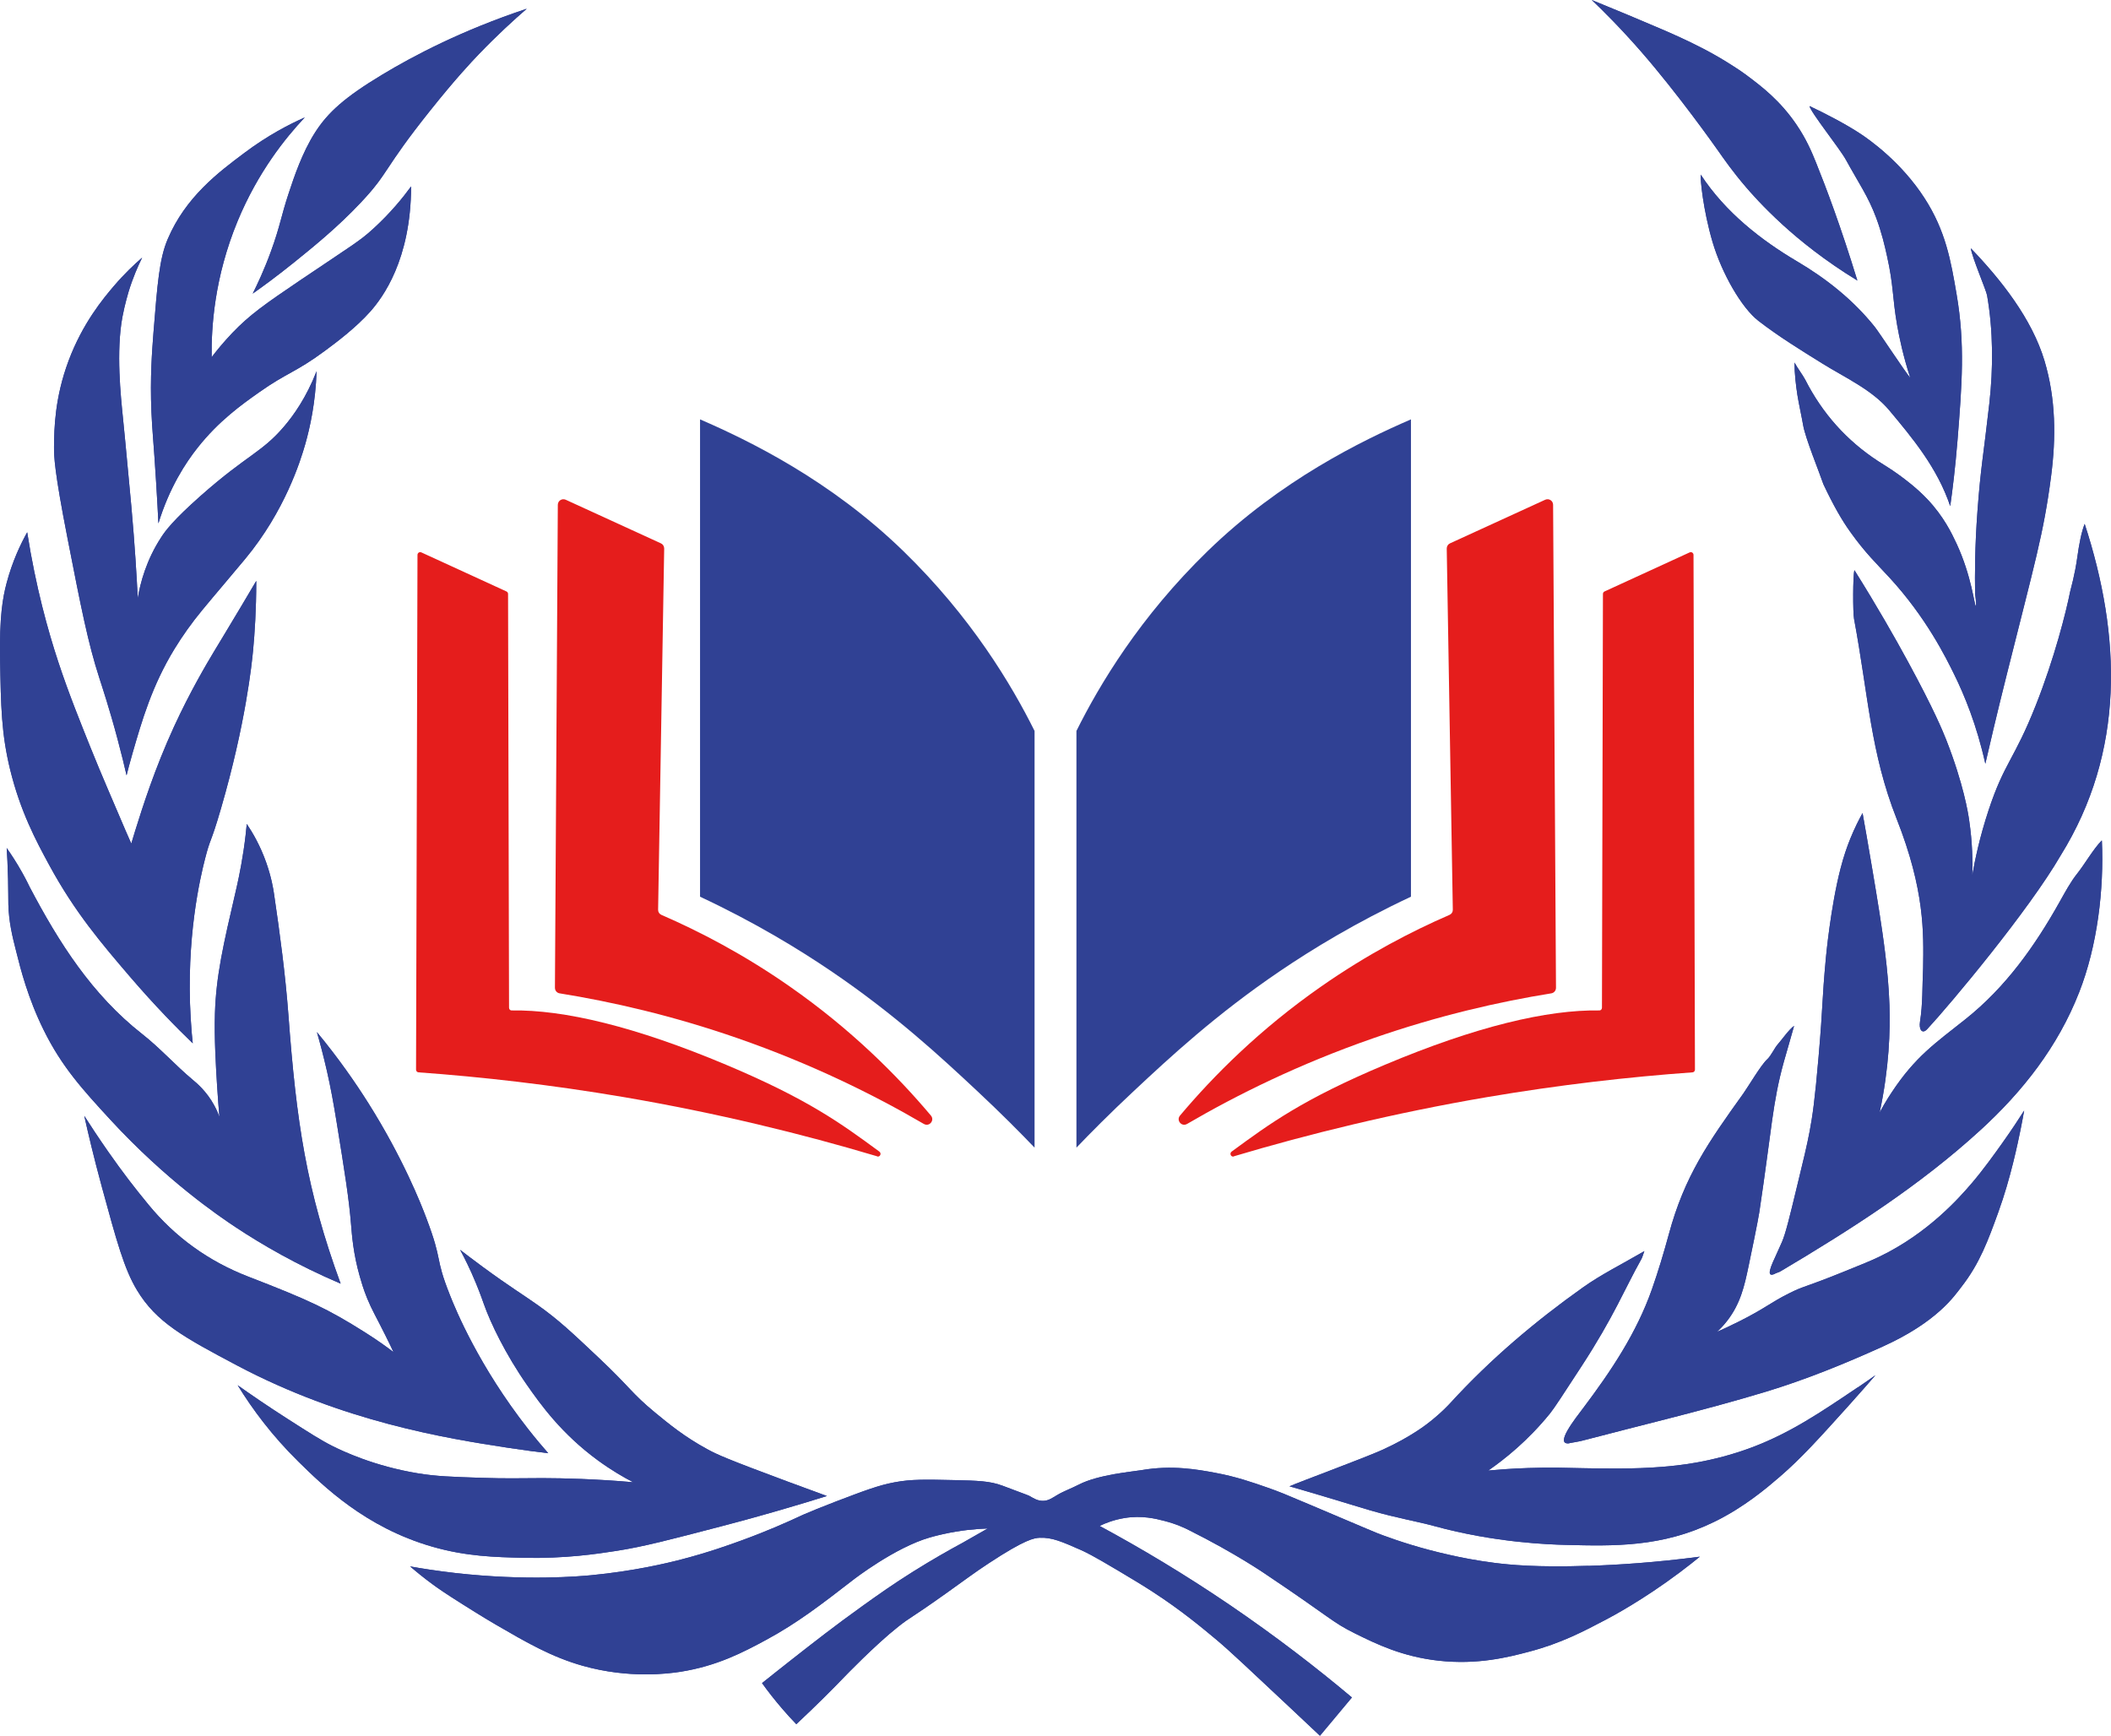
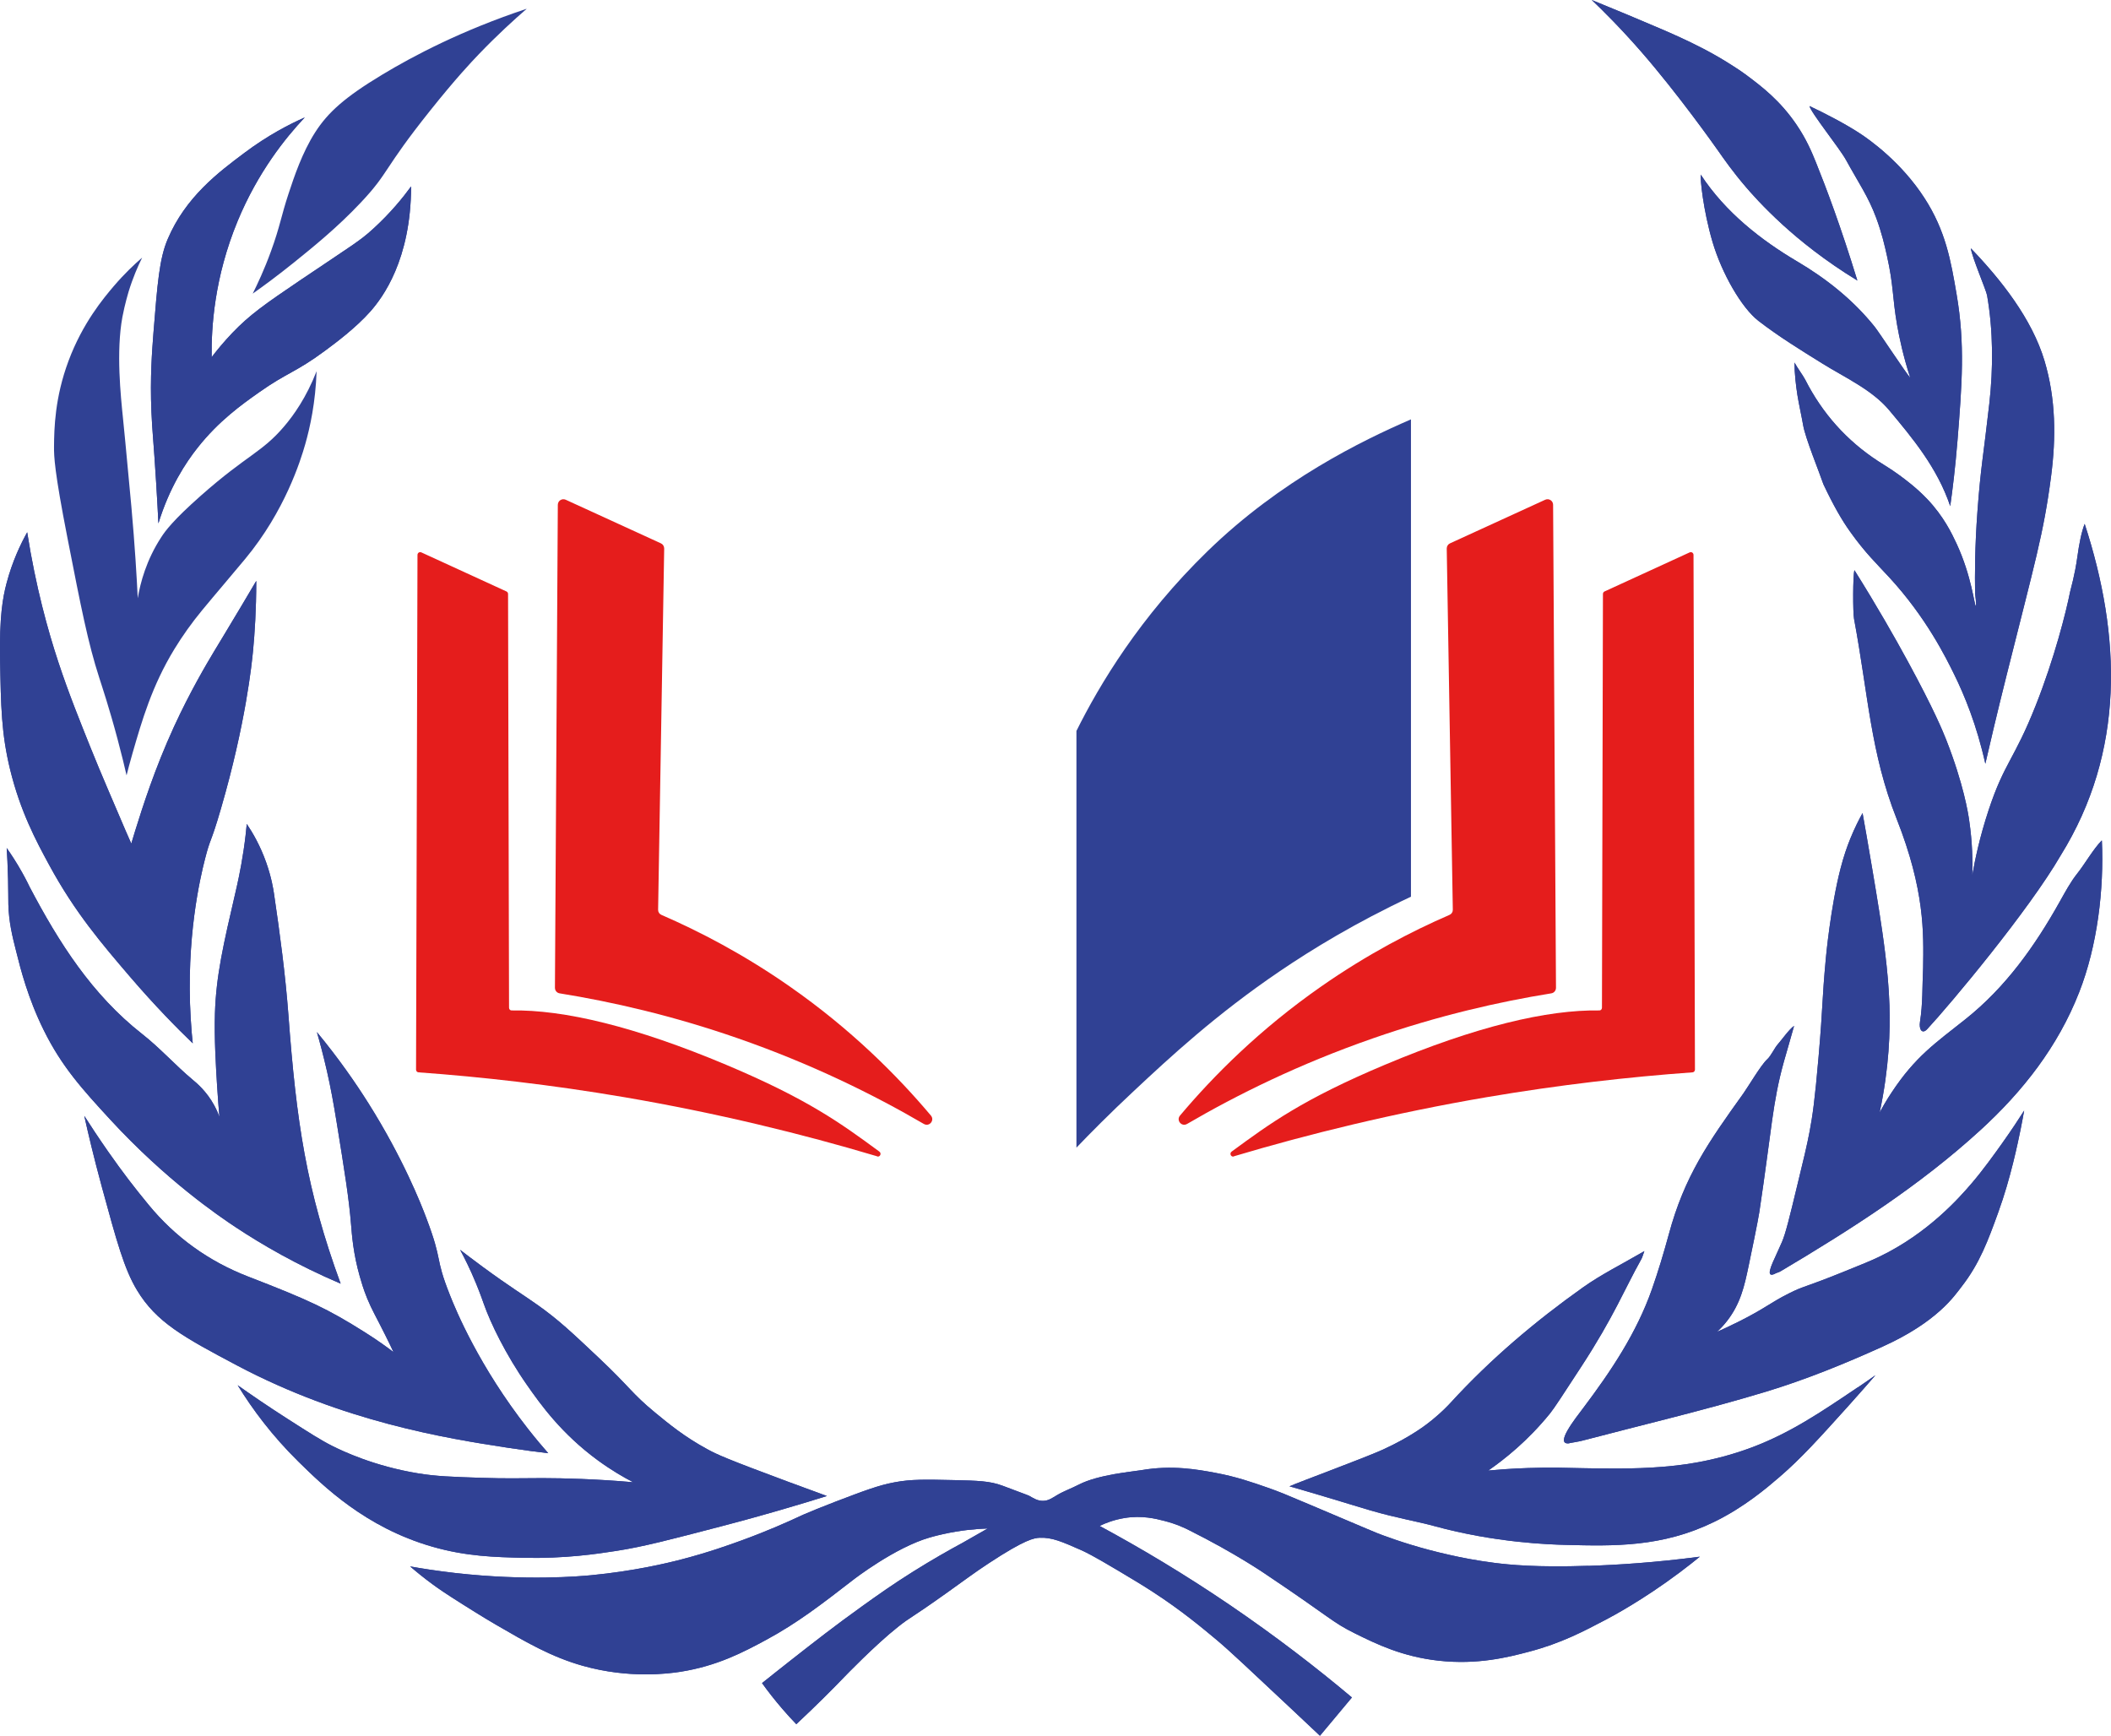
<svg xmlns="http://www.w3.org/2000/svg" id="Calque_2" data-name="Calque 2" viewBox="0 0 277.85 228.46">
  <defs>
    <style>
      .cls-1 {
        fill: #e51d1c;
      }

      .cls-1, .cls-2 {
        stroke-width: 0px;
      }

      .cls-2 {
        fill: #304194;
      }
    </style>
  </defs>
  <g id="Calque_2-2" data-name="Calque 2">
    <g>
      <g>
        <path class="cls-2" d="M209.06,206.1c-6.85.23-10.39-.14-12.32-.38-2.42-.31-4.44-.71-5.88-1.04-3.8-.84-6.8-1.84-8.86-2.6-1.22-.45-1.41-.57-9.7-4.07-3.04-1.29-3.97-1.68-5.47-2.2-1.92-.67-4.14-1.45-6.88-1.95-2.3-.43-5.68-1.05-9.71-.35-1.09.19-5.66.57-8.24,1.9-.94.49-1.95.84-2.86,1.38-.69.41-1.12.73-1.8.76-.77.03-1.3-.34-1.91-.68,0,0-.09-.05-3.47-1.31-1.68-.63-3.29-.67-6.44-.74-3.71-.08-5.56-.13-7.78.29-2.12.39-4.02,1.12-7.83,2.57-1.76.67-3.2,1.27-4.16,1.68-2.15,1.01-4.88,2.21-8.12,3.39-1.62.59-4.33,1.57-7.86,2.49-2.03.53-6.35,1.56-11.96,2.1-1.49.14-8.52.77-17.88-.29-2.43-.28-4.47-.6-5.95-.87.72.62,1.74,1.47,3.03,2.41.56.41,1.47,1.06,3.79,2.52.36.23,2.76,1.75,4.47,2.74,4.01,2.33,7.29,4.24,11.42,5.41,6.14,1.73,11.34,1.03,12.87.79,4.86-.77,8.27-2.57,11.32-4.22,4.06-2.19,7.32-4.71,11.39-7.86.15-.12,5.54-4.28,10.09-5.59.82-.24,1.69-.43,1.69-.43,2.42-.55,4.48-.71,5.95-.76-1.12.64-2.23,1.27-3.35,1.91-1.69.91-3.92,2.17-6.49,3.78-2.69,1.69-4.6,3.05-6.71,4.56-3.57,2.56-6.27,4.67-9.29,7.04-1.61,1.26-2.94,2.33-3.86,3.06.78,1.09,1.67,2.23,2.67,3.39.62.72,1.23,1.39,1.84,2.02,2.77-2.59,4.9-4.74,6.34-6.24,0,0,4.03-4.19,7.07-6.59,1.76-1.39,1.35-.87,6.31-4.4,2.76-1.96,3.57-2.61,5.62-3.96,4.8-3.16,5.98-3.32,6.7-3.35,1.62-.06,2.89.5,5.44,1.62.49.22,1.44.65,4.94,2.74,1.88,1.12,3.11,1.86,4.47,2.74,3.81,2.47,6.61,4.82,8.43,6.34,1.71,1.43,4.38,3.96,9.69,8.94,1.63,1.53,2.98,2.8,3.91,3.68,1.4-1.68,2.81-3.36,4.21-5.04-4.67-3.93-10.02-8.05-16.05-12.16-6.02-4.09-11.8-7.53-17.16-10.42.75-.36,1.87-.81,3.29-1.04,2.29-.37,4.11.09,5.23.38,1.65.42,2.83,1,3.31,1.25,6.05,3.02,9.98,5.73,9.98,5.73,8.79,5.89,8.72,6.3,11.78,7.82,2.86,1.42,6.26,3.07,11.03,3.6,5.14.57,9.17-.46,11.93-1.19,4.2-1.11,7.12-2.65,10.16-4.25.79-.42,4.8-2.55,9.62-6.16,1.11-.83,2.02-1.56,2.67-2.09-5.83.77-10.81,1.08-14.67,1.21Z" />
        <path class="cls-2" d="M108.85,196.92c-1.24-.45-2.99-1.1-5.08-1.87-8.15-3.03-9.36-3.58-10.66-4.29-3.04-1.65-5.08-3.34-6.89-4.83-3.13-2.58-3.17-3.21-7.53-7.32-3.45-3.25-5.17-4.88-7.9-6.82-2-1.42-3.66-2.4-7.27-5.05-1.26-.93-2.28-1.71-2.96-2.23.54,1,1.33,2.54,2.12,4.48.55,1.34.89,2.34,1,2.64.87,2.49,2.89,6.68,5.69,10.68,1.81,2.59,4.53,6.4,9.32,9.91,1.81,1.32,3.44,2.26,4.65,2.88-5.07-.44-9.14-.53-11.93-.54-2.91,0-4.57.08-8.07-.04-3.95-.13-5.93-.2-8.26-.58-5.85-.95-10.05-2.97-11.31-3.6-1.52-.76-3-1.71-5.95-3.6-2.77-1.77-5-3.32-6.54-4.41,1.94,3.16,4.54,6.66,8.02,10.08,3.24,3.18,8.79,8.63,17.55,11.16,4.52,1.31,8.34,1.39,12.07,1.48,5.48.12,9.68-.52,12.2-.91,3.6-.56,7.05-1.47,13.94-3.27,3.1-.81,5.67-1.54,7.2-1.98,2.48-.71,4.69-1.39,6.59-1.98Z" />
        <path class="cls-2" d="M244.49,182.63c-4.91,3.31-8.83,5.96-13.84,7.86-5.33,2.01-9.91,2.43-11.94,2.59-3.6.3-7.86.22-10.4.17-2.14-.04-4.13-.13-7.18-.02-2.22.07-4.03.22-5.24.33,2.16-1.5,5.2-3.91,8.12-7.51.53-.65,1.73-2.49,4.13-6.18,4.32-6.63,5.66-10.16,7.89-14.13.14-.24.2-.53.4-1.06-2.89,1.69-5.64,3.04-8.1,4.79-6.28,4.46-12.15,9.43-17.36,15.12-.44.48-1.24,1.31-2.45,2.3-.74.61-2.81,2.23-6.51,3.92-2.32,1.06-10.97,4.24-12.29,4.83,1.08.31,2.71.78,4.68,1.37,3.27.97,4.44,1.36,5.97,1.8,3.47,1.01,6.19,1.45,8.4,2.06,8.05,2.21,15.27,2.43,17.31,2.48,6.34.16,12.65.32,19.48-3,4.06-1.97,7.09-4.59,8.73-6,2.78-2.4,5.07-4.94,8.99-9.29,1.52-1.69,2.75-3.1,3.57-4.05-.56.4-1.37.97-2.35,1.63Z" />
-         <path class="cls-2" d="M206.54,189.98c-2,.24.84-3.31,1.84-4.64,3.65-4.85,7.02-9.87,9.05-15.65.83-2.36,1.55-4.77,2.21-7.19,2.07-7.7,5.22-12.15,9.82-18.57.61-.85,2.32-3.75,3.12-4.48.56-.51.94-1.47,1.45-2.04.47-.52,1.44-1.92,2.11-2.38-.31,1.16-1.03,3.57-1.35,4.73-1.51,5.46-1.56,8.69-3.23,19.81,0,0-.18,1.23-1.42,7.13-.54,2.58-1.06,4.91-2.83,7.18-.49.63-.96,1.1-1.3,1.42.65-.29,1.65-.74,2.84-1.34,3.57-1.79,4.1-2.46,6.64-3.73,1.99-1,1.89-.7,6.99-2.76,2.55-1.03,3.83-1.54,4.87-2.05,6.46-3.1,10.6-7.85,12.13-9.63,1.57-1.83,3.03-3.89,4.01-5.26,1.26-1.77,2.25-3.28,2.93-4.35-.11.6-.26,1.46-.47,2.49-.36,1.75-1.31,6.42-2.93,10.88-1.35,3.73-2.45,6.75-4.86,9.84-.87,1.11-3.12,4.59-10.39,7.87-5,2.26-10.13,4.35-15.38,5.94-7.97,2.41-16.1,4.32-24.17,6.44-.51.13-1.05.2-1.67.32Z" />
+         <path class="cls-2" d="M206.54,189.98c-2,.24.84-3.31,1.84-4.64,3.65-4.85,7.02-9.87,9.05-15.65.83-2.36,1.55-4.77,2.21-7.19,2.07-7.7,5.22-12.15,9.82-18.57.61-.85,2.32-3.75,3.12-4.48.56-.51.94-1.47,1.45-2.04.47-.52,1.44-1.92,2.11-2.38-.31,1.16-1.03,3.57-1.35,4.73-1.51,5.46-1.56,8.69-3.23,19.81,0,0-.18,1.23-1.42,7.13-.54,2.58-1.06,4.91-2.83,7.18-.49.63-.96,1.1-1.3,1.42.65-.29,1.65-.74,2.84-1.34,3.57-1.79,4.1-2.46,6.64-3.73,1.99-1,1.89-.7,6.99-2.76,2.55-1.03,3.83-1.54,4.87-2.05,6.46-3.1,10.6-7.85,12.13-9.63,1.57-1.83,3.03-3.89,4.01-5.26,1.26-1.77,2.25-3.28,2.93-4.35-.11.6-.26,1.46-.47,2.49-.36,1.75-1.31,6.42-2.93,10.88-1.35,3.73-2.45,6.75-4.86,9.84-.87,1.11-3.12,4.59-10.39,7.87-5,2.26-10.13,4.35-15.38,5.94-7.97,2.41-16.1,4.32-24.17,6.44-.51.13-1.05.2-1.67.32" />
        <path class="cls-2" d="M11.11,146.9c.73,1.14,1.78,2.75,3.09,4.63,2.02,2.88,3.44,4.72,5.34,7.03,3.53,4.3,7.93,7.46,13.12,9.47,8.05,3.11,10.47,4.25,15.33,7.31,1.69,1.06,3,2.02,3.8,2.63-.22-.48-.6-1.27-1.08-2.23-1.23-2.48-1.74-3.27-2.38-4.83-.5-1.22-.77-2.18-.97-2.87-.87-3.04-1.04-5.5-1.15-6.82-.29-3.54-.83-6.88-1.91-13.55-.41-2.51-.76-4.43-1.26-6.65-.49-2.15-.97-3.92-1.33-5.17,2.92,3.53,5.13,6.75,6.74,9.3,4.59,7.27,6.98,13.36,7.66,15.17,2.26,5.96,1.04,4.94,3.11,10.15.78,1.98,3.83,9.37,10.25,17.57,1.08,1.38,2.03,2.49,2.69,3.24-1.16-.13-3.04-.37-5.33-.72-8.12-1.24-21.63-3.42-35.63-10.83-7.04-3.73-10.62-5.68-13.17-9.91-1.68-2.79-2.66-6.38-4.62-13.57-1.06-3.89-1.82-7.13-2.31-9.33Z" />
        <path class="cls-2" d="M276.65,110.65c.29,6.43-.59,13.85-2.99,19.96-2.8,7.16-7.42,13.05-13.04,18.18-7.97,7.29-17.03,13.06-26.27,18.55-.18.11-.39.16-.61.25-.24.14-.55.27-.71.15-.44-.33.68-2.31,1.51-4.26.49-1.14.99-3.21,1.99-7.35.87-3.57,1.3-5.35,1.65-7.2.38-2,.69-4.12,1.18-9.83.62-7.17.41-7.1.97-13.1,0,0,.61-6.62,1.92-11.68.41-1.59.85-2.86,1.29-3.94.58-1.43,1.17-2.57,1.61-3.36.31,1.73.75,4.21,1.25,7.2.31,1.83.71,4.2.97,5.9.43,2.79,1.17,7.58,1.32,12.18.11,3.37-.03,8.21-1.29,14.14.34-.64.86-1.57,1.58-2.65,3.14-4.75,5.77-6.5,9.72-9.64,5.3-4.22,9.13-9.62,12.4-15.46.72-1.28,1.42-2.6,2.33-3.74.94-1.18,2.12-3.23,3.19-4.31Z" />
        <path class="cls-2" d="M44.85,168.97c-5.82-2.48-10.44-5.19-13.81-7.42-2.33-1.54-9.21-6.24-16.5-14.15-3.7-4.02-6.42-7.01-8.79-11.82-2.07-4.18-3.05-8.06-3.6-10.27-.55-2.16-.98-3.91-1.05-6.27-.02-.86,0-1.6-.04-3.36-.04-1.73-.12-3.14-.18-4.06.51.72,1.26,1.83,2.06,3.27.55.98.9,1.73.98,1.89,3.83,7.28,8.19,14.15,14.8,19.33,2.36,1.85,4.36,4.11,6.66,6.03.47.39,1.8,1.48,2.82,3.36.34.62.55,1.15.68,1.51-.09-1-.2-2.43-.31-4.15-.15-2.4-.38-6.21-.28-9.45.15-4.99,1.11-9.09,2.75-16.16.16-.7.62-2.65,1.02-5.31.22-1.48.35-2.7.42-3.49.77,1.14,1.78,2.86,2.57,5.11.68,1.93.93,3.47,1.02,4.11.78,5.28,1.49,10.58,1.89,15.89,1.04,14.03,2.36,23.09,6.88,35.41Z" />
        <path class="cls-2" d="M274.38,68.94c4.83,14.79,5.33,29.99-3.15,43.65-4.19,7.23-14.46,19.52-17.56,22.86-.68.74-1.12.05-.96-.95.38-2.38.29-4.67.41-7.06.07-4.68.22-10.27-3.48-19.65-3.45-8.74-3.72-16.22-5.61-26.33-.16-.85-.16-5.69.05-6.41,3,4.78,5.34,8.9,7.03,12.01,3.46,6.36,4.62,9.23,5.05,10.31,2.29,5.84,2.89,9.68,3.02,10.59.44,2.97.47,5.48.41,7.26.35-2.02.98-5.04,2.15-8.58,2.08-6.29,3.36-6.61,6.19-13.75,2.48-6.25,4.01-12.34,4.54-15,.08-.4.62-2.14.96-4.64.22-1.6.54-3.27.96-4.3Z" />
        <path class="cls-2" d="M3.58,70.07c1.13,7.21,2.74,12.96,4.09,17.05,1.38,4.19,2.96,8.07,4.25,11.29,1.46,3.64,3.04,7.22,4.57,10.83.21.49.42.97.79,1.8.11-.38.29-.95.5-1.65.99-3.17,2.56-8.14,5.11-13.71,2.15-4.68,4.32-8.32,5.24-9.86.52-.86,1.74-2.87,3.71-6.17.8-1.34,1.45-2.44,1.89-3.19,0,3.81-.21,6.95-.42,9.15-.16,1.69-.96,9.6-4.23,20.83-1.4,4.82-1.34,3.66-2.1,6.63-.63,2.47-2.51,10.42-1.88,20.99.08,1.4.19,2.54.27,3.27-2.13-2.05-5.02-4.99-8.22-8.72-3.75-4.38-7.29-8.51-10.67-14.74-1.76-3.24-3.8-7.07-5.15-12.58C.18,96.56.12,92.98.01,86.86c-.1-5.68.35-8.18.85-10.08.77-2.92,1.87-5.2,2.72-6.72Z" />
        <path class="cls-2" d="M261.31,100.53c-1.13-5.11-2.77-9.05-4.08-11.72-1.09-2.22-3.7-7.54-8.58-12.83-1.63-1.77-3.14-3.19-5.14-6-1.09-1.53-2.15-3.36-3.51-6.23-.56-1.65-2.38-6.08-2.67-7.78-.18-1.06-.59-2.9-.76-4-.18-1.18-.38-2.76-.38-4.25.43.78,1.14,1.72,1.42,2.27,2.25,4.42,5.44,8,9.59,10.71,1.08.71,1.53.93,2.73,1.8.77.56,2.33,1.71,3.76,3.22,2.14,2.26,3.22,4.52,3.82,5.81,2.02,4.33,2.37,8.27,2.55,8.24.05,0,.06-.34-.1-1.66-.04-2.47-.03-6.22.31-10.79.44-5.95.77-7.17,1.56-14.17.53-4.68.52-9.61-.29-14.27-.11-.66-2-5.06-2.14-6.2,3.97,4.13,8.05,9.29,9.7,14.82,1.49,5,1.53,10.09.86,15.22-.99,7.57-2.09,11.13-5.88,26.27-1.24,4.95-2.19,9-2.77,11.54Z" />
        <path class="cls-2" d="M16.66,102.07c-.24-1.06-.64-2.74-1.19-4.79-1.08-4.06-2.05-6.95-2.41-8.08-1.47-4.55-2.38-9.16-4.18-18.38-1.73-8.84-1.78-10.74-1.77-12.04.02-2.37.1-6.43,1.91-11.28,1.86-4.99,4.61-8.25,5.94-9.82,1.41-1.65,2.74-2.9,3.75-3.77-.56,1.13-1.22,2.64-1.79,4.5,0,0-.49,1.62-.81,3.32-.84,4.55-.22,10.4.08,13.35,0,0,.43,4.22,1.1,11.59.46,5.13.71,9.32.84,12.07.34-2.02,1.12-5.01,3.1-8.04.51-.79,1.53-2.21,5.23-5.48,6.09-5.38,8.02-5.65,10.96-9.12,1.21-1.42,2.89-3.75,4.25-7.24-.14,4.11-.86,7.39-1.5,9.63-.6,2.1-2.66,8.77-7.9,15.08-1.88,2.27-3.8,4.49-5.68,6.77-1.35,1.64-2.57,3.35-3.65,5.12-2.95,4.84-4.27,9.44-5.49,13.66-.36,1.23-.62,2.26-.79,2.93Z" />
        <path class="cls-2" d="M54.11,24.56c-.03,9.68-3.78,14.63-5.33,16.4-1.94,2.2-4.69,4.24-6.02,5.22-3.85,2.85-4.99,2.86-8.69,5.48-2.22,1.57-5.27,3.73-8.07,7.28-1.52,1.92-3.69,5.18-5.15,9.95-.06-1.19-.15-3.01-.29-5.23-.34-5.58-.53-6.92-.63-9.46-.19-4.51.08-7.96.27-10.43.52-6.46.77-9.7,1.87-12.29,2.36-5.55,6.67-8.79,10.09-11.35,3.06-2.3,5.91-3.77,7.96-4.68-2.54,2.69-6.17,7.2-8.84,13.64-3.07,7.42-3.48,14.03-3.42,17.92.6-.79,1.51-1.92,2.71-3.18,2.29-2.39,4.24-3.76,9-6.98,7-4.72,7.75-5.1,9.51-6.7,2.33-2.12,3.97-4.16,5.01-5.59Z" />
        <path class="cls-2" d="M223.85,22.98c3.25,4.98,7.99,8.65,12.66,11.41,3.9,2.3,7.4,5.09,10.22,8.6.61.76,3.86,5.73,4.7,6.75-.94-2.9-1.44-5.3-1.73-6.94-.64-3.68-.45-5.16-1.33-9.09-.31-1.4-.68-3.02-1.43-5.05-1.04-2.8-2.31-4.58-3.97-7.61-.86-1.56-4.65-6.26-4.8-7.09,2.03.95,4.73,2.36,6.55,3.55,1.45.94,5.55,3.88,8.56,8.53,2.82,4.34,3.5,8.32,4.25,12.71,1.12,6.55.71,11.8.12,19.2-.29,3.59-.66,6.57-.96,8.67-1.71-5.08-5-8.99-8.02-12.61-2.25-2.7-5.84-4.31-8.81-6.16-2.86-1.78-5.76-3.56-8.42-5.62-2.21-1.71-4.82-6.25-6.04-10.4s-1.64-8.31-1.54-8.87Z" />
        <path class="cls-2" d="M244.49,36.94c-4.36-2.66-7.61-5.31-9.85-7.35-2.58-2.35-4.3-4.33-4.87-5-1.72-2.01-2.78-3.54-3.68-4.82-.4-.57-5.26-7.44-10.09-12.98-2.67-3.06-5.01-5.38-6.49-6.79,3.42,1.39,6.38,2.64,8.79,3.67,1.61.69,3.59,1.54,5.93,2.76,1.24.65,2.53,1.38,3.96,2.31.09.06.95.6,1.68,1.15,2.04,1.52,4.43,3.35,6.58,6.51,1.32,1.94,2.01,3.6,2.58,5.01,1.32,3.27,3.27,8.44,5.44,15.53Z" />
        <path class="cls-2" d="M69.31,1.17c-1.65,1.43-3.84,3.42-6.27,5.95-1,1.04-3.09,3.26-6.4,7.41-6.29,7.87-5.37,8.12-9.14,12.12-3.11,3.31-6.36,5.92-8.76,7.86-2.16,1.74-4.06,3.14-5.48,4.14.62-1.24,1.53-3.16,2.41-5.59,1.18-3.23,1.33-4.61,2.31-7.57.73-2.21,1.79-5.4,3.5-8.07,1.67-2.61,3.88-4.61,8.79-7.57,4.16-2.51,10.48-5.84,19.03-8.69Z" />
      </g>
      <g>
        <path class="cls-2" d="M209.06,206.1c-6.85.23-10.39-.14-12.32-.38-2.42-.31-4.44-.71-5.88-1.04-3.8-.84-6.8-1.84-8.86-2.6-1.22-.45-1.41-.57-9.7-4.07-3.04-1.29-3.97-1.68-5.47-2.2-1.92-.67-4.14-1.45-6.88-1.95-2.3-.43-5.68-1.05-9.71-.35-1.09.19-5.66.57-8.24,1.9-.94.49-1.95.84-2.86,1.38-.69.41-1.12.73-1.8.76-.77.03-1.3-.34-1.91-.68,0,0-.09-.05-3.47-1.31-1.68-.63-3.29-.67-6.44-.74-3.71-.08-5.56-.13-7.78.29-2.12.39-4.02,1.12-7.83,2.57-1.76.67-3.2,1.27-4.16,1.68-2.15,1.01-4.88,2.21-8.12,3.39-1.62.59-4.33,1.57-7.86,2.49-2.03.53-6.35,1.56-11.96,2.1-1.49.14-8.52.77-17.88-.29-2.43-.28-4.47-.6-5.95-.87.72.62,1.74,1.47,3.03,2.41.56.41,1.47,1.06,3.79,2.52.36.23,2.76,1.75,4.47,2.74,4.01,2.33,7.29,4.24,11.42,5.41,6.14,1.73,11.34,1.03,12.87.79,4.86-.77,8.27-2.57,11.32-4.22,4.06-2.19,7.32-4.71,11.39-7.86.15-.12,5.54-4.28,10.09-5.59.82-.24,1.69-.43,1.69-.43,2.42-.55,4.48-.71,5.95-.76-1.12.64-2.23,1.27-3.35,1.91-1.69.91-3.92,2.17-6.49,3.78-2.69,1.69-4.6,3.05-6.71,4.56-3.57,2.56-6.27,4.67-9.29,7.04-1.61,1.26-2.94,2.33-3.86,3.06.78,1.09,1.67,2.23,2.67,3.39.62.72,1.23,1.39,1.84,2.02,2.77-2.59,4.9-4.74,6.34-6.24,0,0,4.03-4.19,7.07-6.59,1.76-1.39,1.35-.87,6.31-4.4,2.76-1.96,3.57-2.61,5.62-3.96,4.8-3.16,5.98-3.32,6.7-3.35,1.62-.06,2.89.5,5.44,1.62.49.22,1.44.65,4.94,2.74,1.88,1.12,3.11,1.86,4.47,2.74,3.81,2.47,6.61,4.82,8.43,6.34,1.71,1.43,4.38,3.96,9.69,8.94,1.63,1.53,2.98,2.8,3.91,3.68,1.4-1.68,2.81-3.36,4.21-5.04-4.67-3.93-10.02-8.05-16.05-12.16-6.02-4.09-11.8-7.53-17.16-10.42.75-.36,1.87-.81,3.29-1.04,2.29-.37,4.11.09,5.23.38,1.65.42,2.83,1,3.31,1.25,6.05,3.02,9.98,5.73,9.98,5.73,8.79,5.89,8.72,6.3,11.78,7.82,2.86,1.42,6.26,3.07,11.03,3.6,5.14.57,9.17-.46,11.93-1.19,4.2-1.11,7.12-2.65,10.16-4.25.79-.42,4.8-2.55,9.62-6.16,1.11-.83,2.02-1.56,2.67-2.09-5.83.77-10.81,1.08-14.67,1.21Z" />
        <path class="cls-2" d="M108.85,196.92c-1.24-.45-2.99-1.1-5.08-1.87-8.15-3.03-9.36-3.58-10.66-4.29-3.04-1.65-5.08-3.34-6.89-4.83-3.13-2.58-3.17-3.21-7.53-7.32-3.45-3.25-5.17-4.88-7.9-6.82-2-1.42-3.66-2.4-7.27-5.05-1.26-.93-2.28-1.71-2.96-2.23.54,1,1.33,2.54,2.12,4.48.55,1.34.89,2.34,1,2.64.87,2.49,2.89,6.68,5.69,10.68,1.81,2.59,4.53,6.4,9.32,9.91,1.81,1.32,3.44,2.26,4.65,2.88-5.07-.44-9.14-.53-11.93-.54-2.91,0-4.57.08-8.07-.04-3.95-.13-5.93-.2-8.26-.58-5.85-.95-10.05-2.97-11.31-3.6-1.52-.76-3-1.71-5.95-3.6-2.77-1.77-5-3.32-6.54-4.41,1.94,3.16,4.54,6.66,8.02,10.08,3.24,3.18,8.79,8.63,17.55,11.16,4.52,1.31,8.34,1.39,12.07,1.48,5.48.12,9.68-.52,12.2-.91,3.6-.56,7.05-1.47,13.94-3.27,3.1-.81,5.67-1.54,7.2-1.98,2.48-.71,4.69-1.39,6.59-1.98Z" />
        <path class="cls-2" d="M244.49,182.63c-4.91,3.31-8.83,5.96-13.84,7.86-5.33,2.01-9.91,2.43-11.94,2.59-3.6.3-7.86.22-10.4.17-2.14-.04-4.13-.13-7.18-.02-2.22.07-4.03.22-5.24.33,2.16-1.5,5.2-3.91,8.12-7.51.53-.65,1.73-2.49,4.13-6.18,4.32-6.63,5.66-10.16,7.89-14.13.14-.24.2-.53.4-1.06-2.89,1.69-5.64,3.04-8.1,4.79-6.28,4.46-12.15,9.43-17.36,15.12-.44.48-1.24,1.31-2.45,2.3-.74.61-2.81,2.23-6.51,3.92-2.32,1.06-10.97,4.24-12.29,4.83,1.08.31,2.71.78,4.68,1.37,3.27.97,4.44,1.36,5.97,1.8,3.47,1.01,6.19,1.45,8.4,2.06,8.05,2.21,15.27,2.43,17.31,2.48,6.34.16,12.65.32,19.48-3,4.06-1.97,7.09-4.59,8.73-6,2.78-2.4,5.07-4.94,8.99-9.29,1.52-1.69,2.75-3.1,3.57-4.05-.56.4-1.37.97-2.35,1.63Z" />
        <path class="cls-2" d="M206.54,189.98c-2,.24.84-3.31,1.84-4.64,3.65-4.85,7.02-9.87,9.05-15.65.83-2.36,1.55-4.77,2.21-7.19,2.07-7.7,5.22-12.15,9.82-18.57.61-.85,2.32-3.75,3.12-4.48.56-.51.94-1.47,1.45-2.04.47-.52,1.44-1.92,2.11-2.38-.31,1.16-1.03,3.57-1.35,4.73-1.51,5.46-1.56,8.69-3.23,19.81,0,0-.18,1.23-1.42,7.13-.54,2.58-1.06,4.91-2.83,7.18-.49.63-.96,1.1-1.3,1.42.65-.29,1.65-.74,2.84-1.34,3.57-1.79,4.1-2.46,6.64-3.73,1.99-1,1.89-.7,6.99-2.76,2.55-1.03,3.83-1.54,4.87-2.05,6.46-3.1,10.6-7.85,12.13-9.63,1.57-1.83,3.03-3.89,4.01-5.26,1.26-1.77,2.25-3.28,2.93-4.35-.11.6-.26,1.46-.47,2.49-.36,1.75-1.31,6.42-2.93,10.88-1.35,3.73-2.45,6.75-4.86,9.84-.87,1.11-3.12,4.59-10.39,7.87-5,2.26-10.13,4.35-15.38,5.94-7.97,2.41-16.1,4.32-24.17,6.44-.51.13-1.05.2-1.67.32Z" />
        <path class="cls-2" d="M11.11,146.9c.73,1.14,1.78,2.75,3.09,4.63,2.02,2.88,3.44,4.72,5.34,7.03,3.53,4.3,7.93,7.46,13.12,9.47,8.05,3.11,10.47,4.25,15.33,7.31,1.69,1.06,3,2.02,3.8,2.63-.22-.48-.6-1.27-1.08-2.23-1.23-2.48-1.74-3.27-2.38-4.83-.5-1.22-.77-2.18-.97-2.87-.87-3.04-1.04-5.5-1.15-6.82-.29-3.54-.83-6.88-1.91-13.55-.41-2.51-.76-4.43-1.26-6.65-.49-2.15-.97-3.92-1.33-5.17,2.92,3.53,5.13,6.75,6.74,9.3,4.59,7.27,6.98,13.36,7.66,15.17,2.26,5.96,1.04,4.94,3.11,10.15.78,1.98,3.83,9.37,10.25,17.57,1.08,1.38,2.03,2.49,2.69,3.24-1.16-.13-3.04-.37-5.33-.72-8.12-1.24-21.63-3.42-35.63-10.83-7.04-3.73-10.62-5.68-13.17-9.91-1.68-2.79-2.66-6.38-4.62-13.57-1.06-3.89-1.82-7.13-2.31-9.33Z" />
        <path class="cls-2" d="M276.65,110.65c.29,6.43-.59,13.85-2.99,19.96-2.8,7.16-7.42,13.05-13.04,18.18-7.97,7.29-17.03,13.06-26.27,18.55-.18.11-.39.16-.61.25-.24.14-.55.27-.71.15-.44-.33.68-2.31,1.51-4.26.49-1.14.99-3.21,1.99-7.35.87-3.57,1.3-5.35,1.65-7.2.38-2,.69-4.12,1.18-9.83.62-7.17.41-7.1.97-13.1,0,0,.61-6.62,1.92-11.68.41-1.59.85-2.86,1.29-3.94.58-1.43,1.17-2.57,1.61-3.36.31,1.73.75,4.21,1.25,7.2.31,1.83.71,4.2.97,5.9.43,2.79,1.17,7.58,1.32,12.18.11,3.37-.03,8.21-1.29,14.14.34-.64.86-1.57,1.58-2.65,3.14-4.75,5.77-6.5,9.72-9.64,5.3-4.22,9.13-9.62,12.4-15.46.72-1.28,1.42-2.6,2.33-3.74.94-1.18,2.12-3.23,3.19-4.31Z" />
        <path class="cls-2" d="M44.85,168.97c-5.82-2.48-10.44-5.19-13.81-7.42-2.33-1.54-9.21-6.24-16.5-14.15-3.7-4.02-6.42-7.01-8.79-11.82-2.07-4.18-3.05-8.06-3.6-10.27-.55-2.16-.98-3.91-1.05-6.27-.02-.86,0-1.6-.04-3.36-.04-1.73-.12-3.14-.18-4.06.51.72,1.26,1.83,2.06,3.27.55.98.9,1.73.98,1.89,3.83,7.28,8.19,14.15,14.8,19.33,2.36,1.85,4.36,4.11,6.66,6.03.47.39,1.8,1.48,2.82,3.36.34.62.55,1.15.68,1.51-.09-1-.2-2.43-.31-4.15-.15-2.4-.38-6.21-.28-9.45.15-4.99,1.11-9.09,2.75-16.16.16-.7.62-2.65,1.02-5.31.22-1.48.35-2.7.42-3.49.77,1.14,1.78,2.86,2.57,5.11.68,1.93.93,3.47,1.02,4.11.78,5.28,1.49,10.58,1.89,15.89,1.04,14.03,2.36,23.09,6.88,35.41Z" />
        <path class="cls-2" d="M274.38,68.94c4.83,14.79,5.33,29.99-3.15,43.65-4.19,7.23-14.46,19.52-17.56,22.86-.68.74-1.12.05-.96-.95.38-2.38.29-4.67.41-7.06.07-4.68.22-10.27-3.48-19.65-3.45-8.74-3.72-16.22-5.61-26.33-.16-.85-.16-5.69.05-6.41,3,4.78,5.34,8.9,7.03,12.01,3.46,6.36,4.62,9.23,5.05,10.31,2.29,5.84,2.89,9.68,3.02,10.59.44,2.97.47,5.48.41,7.26.35-2.02.98-5.04,2.15-8.58,2.08-6.29,3.36-6.61,6.19-13.75,2.48-6.25,4.01-12.34,4.54-15,.08-.4.62-2.14.96-4.64.22-1.6.54-3.27.96-4.3Z" />
        <path class="cls-2" d="M3.58,70.07c1.13,7.21,2.74,12.96,4.09,17.05,1.38,4.19,2.96,8.07,4.25,11.29,1.46,3.64,3.04,7.22,4.57,10.83.21.49.42.97.79,1.8.11-.38.29-.95.5-1.65.99-3.17,2.56-8.14,5.11-13.71,2.15-4.68,4.32-8.32,5.24-9.86.52-.86,1.74-2.87,3.71-6.17.8-1.34,1.45-2.44,1.89-3.19,0,3.81-.21,6.95-.42,9.15-.16,1.69-.96,9.6-4.23,20.83-1.4,4.82-1.34,3.66-2.1,6.63-.63,2.47-2.51,10.42-1.88,20.99.08,1.4.19,2.54.27,3.27-2.13-2.05-5.02-4.99-8.22-8.72-3.75-4.38-7.29-8.51-10.67-14.74-1.76-3.24-3.8-7.07-5.15-12.58C.18,96.56.12,92.98.01,86.86c-.1-5.68.35-8.18.85-10.08.77-2.92,1.87-5.2,2.72-6.72Z" />
        <path class="cls-2" d="M261.31,100.53c-1.13-5.11-2.77-9.05-4.08-11.72-1.09-2.22-3.7-7.54-8.58-12.83-1.63-1.77-3.14-3.19-5.14-6-1.09-1.53-2.15-3.36-3.51-6.23-.56-1.65-2.38-6.08-2.67-7.78-.18-1.06-.59-2.9-.76-4-.18-1.18-.38-2.76-.38-4.25.43.78,1.14,1.72,1.42,2.27,2.25,4.42,5.44,8,9.59,10.71,1.08.71,1.53.93,2.73,1.8.77.56,2.33,1.71,3.76,3.22,2.14,2.26,3.22,4.52,3.82,5.81,2.02,4.33,2.37,8.27,2.55,8.24.05,0,.06-.34-.1-1.66-.04-2.47-.03-6.22.31-10.79.44-5.95.77-7.17,1.56-14.17.53-4.68.52-9.61-.29-14.27-.11-.66-2-5.06-2.14-6.2,3.97,4.13,8.05,9.29,9.7,14.82,1.49,5,1.53,10.09.86,15.22-.99,7.57-2.09,11.13-5.88,26.27-1.24,4.95-2.19,9-2.77,11.54Z" />
-         <path class="cls-2" d="M16.66,102.07c-.24-1.06-.64-2.74-1.19-4.79-1.08-4.06-2.05-6.95-2.41-8.08-1.47-4.55-2.38-9.16-4.18-18.38-1.73-8.84-1.78-10.74-1.77-12.04.02-2.37.1-6.43,1.91-11.28,1.86-4.99,4.61-8.25,5.94-9.82,1.41-1.65,2.74-2.9,3.75-3.77-.56,1.13-1.22,2.64-1.79,4.5,0,0-.49,1.62-.81,3.32-.84,4.55-.22,10.4.08,13.35,0,0,.43,4.22,1.1,11.59.46,5.13.71,9.32.84,12.07.34-2.02,1.12-5.01,3.1-8.04.51-.79,1.53-2.21,5.23-5.48,6.09-5.38,8.02-5.65,10.96-9.12,1.21-1.42,2.89-3.75,4.25-7.24-.14,4.11-.86,7.39-1.5,9.63-.6,2.1-2.66,8.77-7.9,15.08-1.88,2.27-3.8,4.49-5.68,6.77-1.35,1.64-2.57,3.35-3.65,5.12-2.95,4.84-4.27,9.44-5.49,13.66-.36,1.23-.62,2.26-.79,2.93Z" />
        <path class="cls-2" d="M54.11,24.56c-.03,9.68-3.78,14.63-5.33,16.4-1.94,2.2-4.69,4.24-6.02,5.22-3.85,2.85-4.99,2.86-8.69,5.48-2.22,1.57-5.27,3.73-8.07,7.28-1.52,1.92-3.69,5.18-5.15,9.95-.06-1.19-.15-3.01-.29-5.23-.34-5.58-.53-6.92-.63-9.46-.19-4.51.08-7.96.27-10.43.52-6.46.77-9.7,1.87-12.29,2.36-5.55,6.67-8.79,10.09-11.35,3.06-2.3,5.91-3.77,7.96-4.68-2.54,2.69-6.17,7.2-8.84,13.64-3.07,7.42-3.48,14.03-3.42,17.92.6-.79,1.51-1.92,2.71-3.18,2.29-2.39,4.24-3.76,9-6.98,7-4.72,7.75-5.1,9.51-6.7,2.33-2.12,3.97-4.16,5.01-5.59Z" />
        <path class="cls-2" d="M223.85,22.98c3.25,4.98,7.99,8.65,12.66,11.41,3.9,2.3,7.4,5.09,10.22,8.6.61.76,3.86,5.73,4.7,6.75-.94-2.9-1.44-5.3-1.73-6.94-.64-3.68-.45-5.16-1.33-9.09-.31-1.4-.68-3.02-1.43-5.05-1.04-2.8-2.31-4.58-3.97-7.61-.86-1.56-4.65-6.26-4.8-7.09,2.03.95,4.73,2.36,6.55,3.55,1.45.94,5.55,3.88,8.56,8.53,2.82,4.34,3.5,8.32,4.25,12.71,1.12,6.55.71,11.8.12,19.2-.29,3.59-.66,6.57-.96,8.67-1.71-5.08-5-8.99-8.02-12.61-2.25-2.7-5.84-4.31-8.81-6.16-2.86-1.78-5.76-3.56-8.42-5.62-2.21-1.71-4.82-6.25-6.04-10.4s-1.64-8.31-1.54-8.87Z" />
        <path class="cls-2" d="M244.49,36.94c-4.36-2.66-7.61-5.31-9.85-7.35-2.58-2.35-4.3-4.33-4.87-5-1.72-2.01-2.78-3.54-3.68-4.82-.4-.57-5.26-7.44-10.09-12.98-2.67-3.06-5.01-5.38-6.49-6.79,3.42,1.39,6.38,2.64,8.79,3.67,1.61.69,3.59,1.54,5.93,2.76,1.24.65,2.53,1.38,3.96,2.31.09.06.95.6,1.68,1.15,2.04,1.52,4.43,3.35,6.58,6.51,1.32,1.94,2.01,3.6,2.58,5.01,1.32,3.27,3.27,8.44,5.44,15.53Z" />
-         <path class="cls-2" d="M69.31,1.17c-1.65,1.43-3.84,3.42-6.27,5.95-1,1.04-3.09,3.26-6.4,7.41-6.29,7.87-5.37,8.12-9.14,12.12-3.11,3.31-6.36,5.92-8.76,7.86-2.16,1.74-4.06,3.14-5.48,4.14.62-1.24,1.53-3.16,2.41-5.59,1.18-3.23,1.33-4.61,2.31-7.57.73-2.21,1.79-5.4,3.5-8.07,1.67-2.61,3.88-4.61,8.79-7.57,4.16-2.51,10.48-5.84,19.03-8.69Z" />
      </g>
    </g>
    <g>
      <path class="cls-2" d="M141.68,96.22v54.84c1.8-1.88,4.37-4.48,7.57-7.47,4.74-4.43,10.78-10.05,19.25-15.79,4.16-2.82,9.91-6.35,17.21-9.77,0-10.67,0-21.34,0-32.01,0-10.27,0-20.55,0-30.82-6.46,2.8-17.13,7.99-26.73,17.31-8.95,8.69-14.27,17.61-17.31,23.72Z" />
      <path class="cls-1" d="M156.24,147.94c-.72.42-1.46-.48-.92-1.11,4.42-5.25,10.5-11.35,18.57-16.98,6.07-4.24,11.9-7.26,16.9-9.43.27-.12.44-.38.43-.68l-.8-47.54c0-.29.16-.56.43-.68,4.18-1.91,8.35-3.83,12.53-5.74.49-.22,1.04.13,1.04.67.13,21.19.25,42.38.38,63.57,0,.36-.25.67-.61.73-6.84,1.1-14.83,2.91-23.5,5.93-9.68,3.37-17.85,7.41-24.46,11.27Z" />
      <path class="cls-1" d="M162.41,152.22c-.39.12-.63-.4-.3-.64,5.05-3.71,9.39-6.89,20.15-11.42,12.03-5.06,21.38-7.27,28.27-7.16.18,0,.32-.17.32-.36.04-18.15.09-36.3.13-54.46,0-.14.08-.27.21-.33,3.73-1.71,7.47-3.42,11.2-5.14.24-.11.51.06.51.33.06,22.58.13,45.17.19,67.75,0,.19-.14.35-.33.36-8.36.6-17.44,1.63-27.09,3.27-12.28,2.1-23.41,4.84-33.27,7.78Z" />
-       <path class="cls-2" d="M136.17,96.22c0,18.28,0,36.56,0,54.84-1.8-1.88-4.37-4.48-7.57-7.47-4.74-4.43-10.78-10.05-19.25-15.79-4.16-2.82-9.91-6.35-17.21-9.77,0-10.67,0-21.34,0-32.01,0-10.27,0-20.55,0-30.82,6.46,2.8,17.13,7.99,26.73,17.31,8.95,8.69,14.27,17.61,17.31,23.72Z" />
      <path class="cls-1" d="M121.6,147.94c.72.42,1.46-.48.92-1.11-4.42-5.25-10.5-11.35-18.57-16.98-6.07-4.24-11.9-7.26-16.9-9.43-.27-.12-.44-.38-.43-.68l.8-47.54c0-.29-.16-.56-.43-.68-4.18-1.91-8.35-3.83-12.53-5.74-.49-.22-1.04.13-1.04.67-.13,21.19-.25,42.38-.38,63.57,0,.36.25.67.61.73,6.84,1.1,14.83,2.91,23.5,5.93,9.68,3.37,17.85,7.41,24.46,11.27Z" />
      <path class="cls-1" d="M115.44,152.22c.39.12.63-.4.3-.64-5.05-3.71-9.39-6.89-20.15-11.42-12.03-5.06-21.38-7.27-28.27-7.16-.18,0-.32-.17-.32-.36-.04-18.15-.09-36.3-.13-54.46,0-.14-.08-.27-.21-.33-3.73-1.71-7.47-3.42-11.2-5.14-.24-.11-.51.06-.51.33-.06,22.58-.13,45.17-.19,67.75,0,.19.14.35.33.36,8.36.6,17.44,1.63,27.09,3.27,12.28,2.1,23.41,4.84,33.27,7.78Z" />
    </g>
  </g>
</svg>